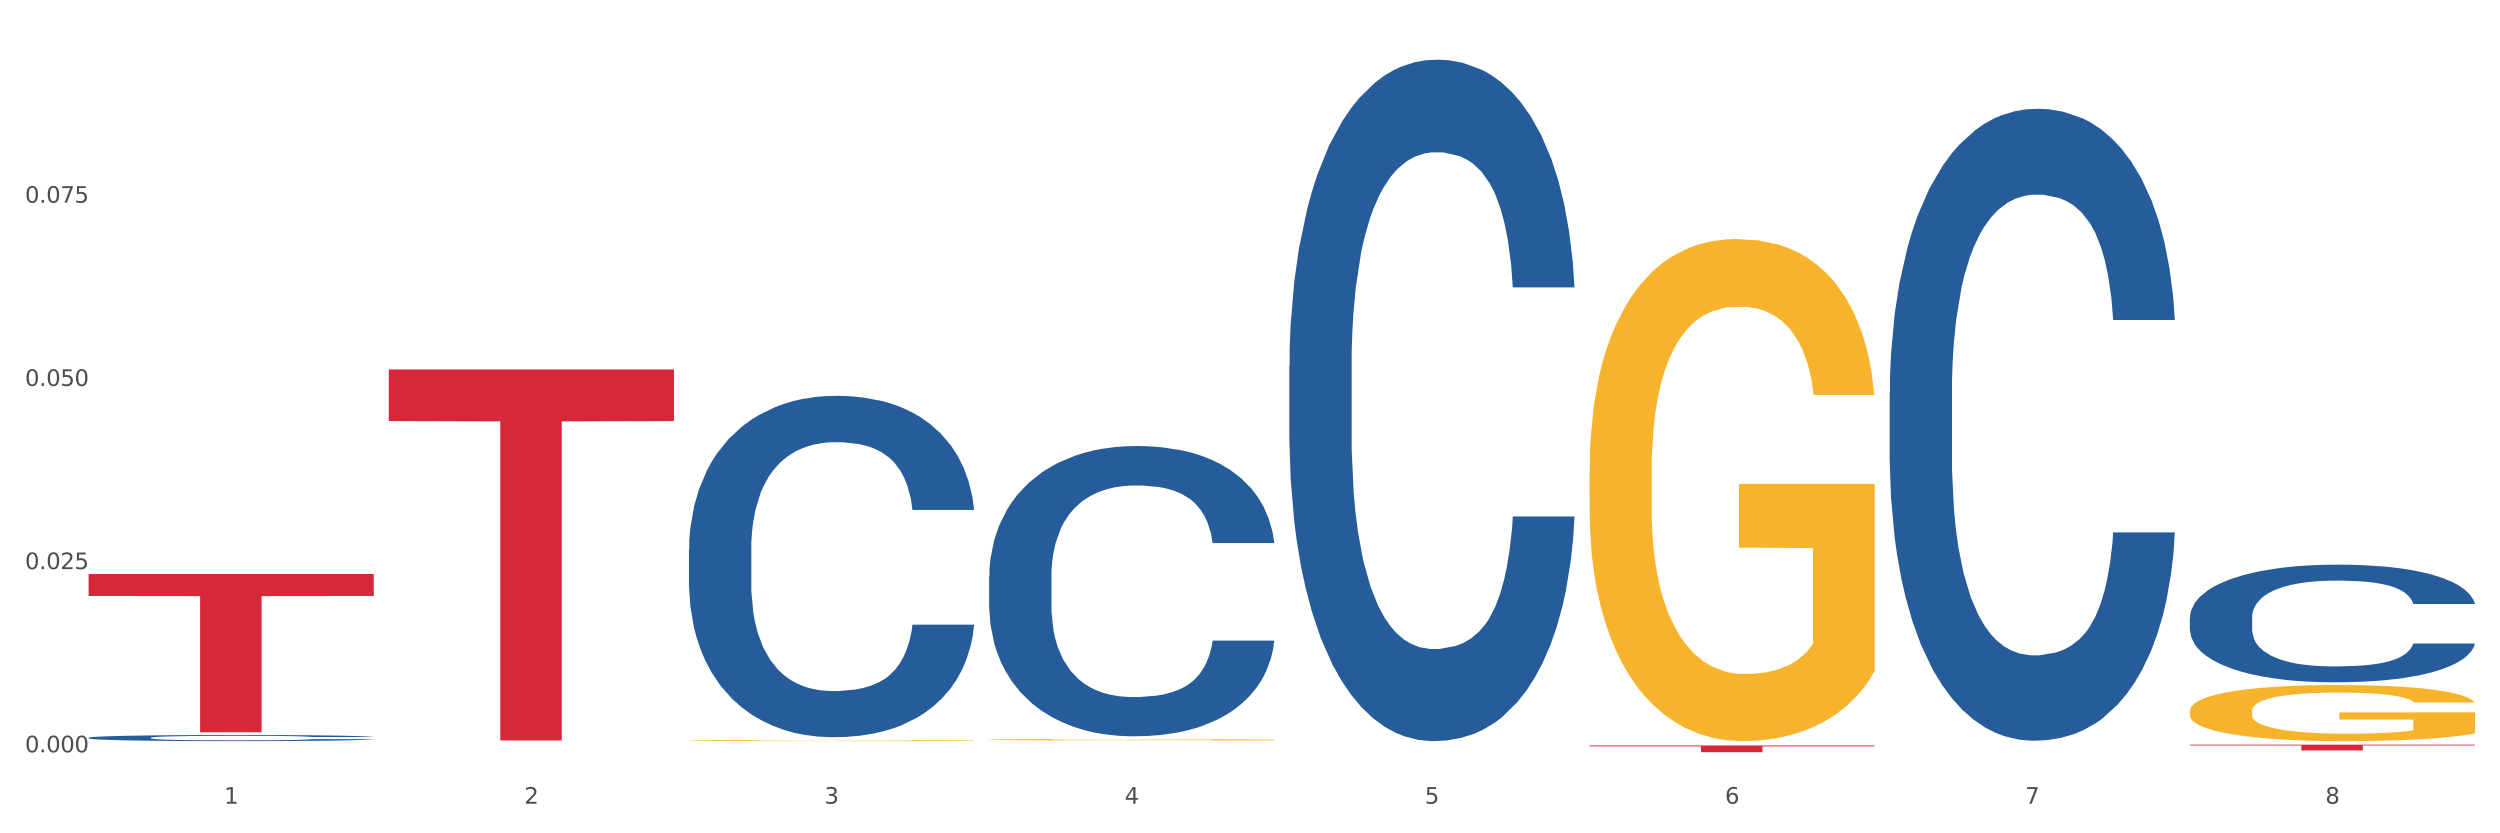
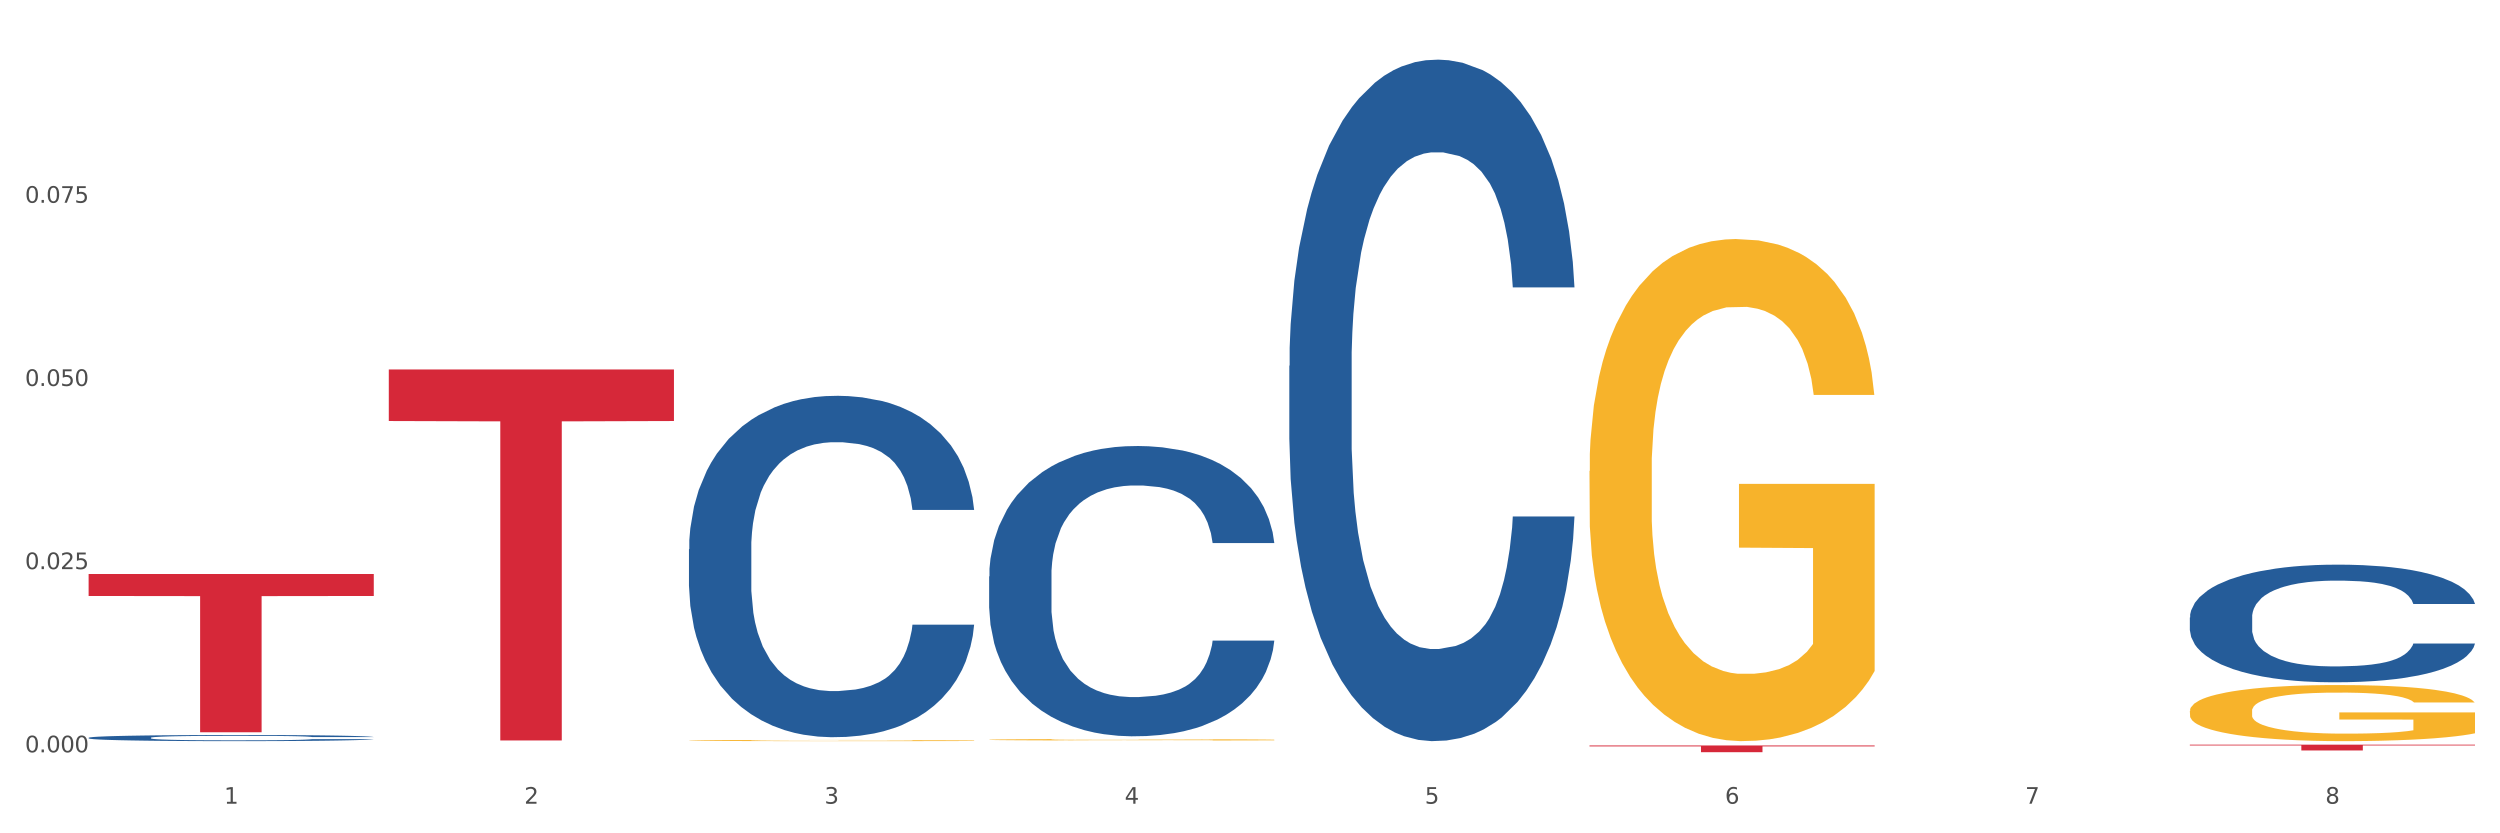
<svg xmlns="http://www.w3.org/2000/svg" xmlns:xlink="http://www.w3.org/1999/xlink" width="1080pt" height="360pt" viewBox="0 0 1080 360" version="1.1">
  <rect x="0" y="0" width="1080" height="360" fill="#333333" stroke="none" />
  <defs>
    <style type="text/css">*{stroke-linejoin: round; stroke-linecap: butt}</style>
  </defs>
  <g id="figure_1">
    <g id="patch_1">
      <path d="M 0 360  L 1080 360  L 1080 0  L 0 0  z " style="fill: #ffffff; stroke: #ffffff; stroke-linejoin: miter" />
    </g>
    <g id="axes_1">
      <g id="matplotlib.axis_1">
        <g id="xtick_1">
          <g id="text_1">
            <g style="fill: #4d4d4d" transform="translate(96.825 347.204) scale(0.096 -0.096)">
              <defs>
                <path id="DejaVuSans-31" d="M 794 531  L 1825 531  L 1825 4091  L 703 3866  L 703 4441  L 1819 4666  L 2450 4666  L 2450 531  L 3481 531  L 3481 0  L 794 0  L 794 531  z " transform="scale(0.016)" />
              </defs>
              <use xlink:href="#DejaVuSans-31" />
            </g>
          </g>
        </g>
        <g id="xtick_2">
          <g id="text_2">
            <g style="fill: #4d4d4d" transform="translate(226.5 347.204) scale(0.096 -0.096)">
              <defs>
                <path id="DejaVuSans-32" d="M 1228 531  L 3431 531  L 3431 0  L 469 0  L 469 531  Q 828 903 1448 1529  Q 2069 2156 2228 2338  Q 2531 2678 2651 2914  Q 2772 3150 2772 3378  Q 2772 3750 2511 3984  Q 2250 4219 1831 4219  Q 1534 4219 1204 4116  Q 875 4013 500 3803  L 500 4441  Q 881 4594 1212 4672  Q 1544 4750 1819 4750  Q 2544 4750 2975 4387  Q 3406 4025 3406 3419  Q 3406 3131 3298 2873  Q 3191 2616 2906 2266  Q 2828 2175 2409 1742  Q 1991 1309 1228 531  z " transform="scale(0.016)" />
              </defs>
              <use xlink:href="#DejaVuSans-32" />
            </g>
          </g>
        </g>
        <g id="xtick_3">
          <g id="text_3">
            <g style="fill: #4d4d4d" transform="translate(356.175 347.204) scale(0.096 -0.096)">
              <defs>
                <path id="DejaVuSans-33" d="M 2597 2516  Q 3050 2419 3304 2112  Q 3559 1806 3559 1356  Q 3559 666 3084 287  Q 2609 -91 1734 -91  Q 1441 -91 1130 -33  Q 819 25 488 141  L 488 750  Q 750 597 1062 519  Q 1375 441 1716 441  Q 2309 441 2620 675  Q 2931 909 2931 1356  Q 2931 1769 2642 2001  Q 2353 2234 1838 2234  L 1294 2234  L 1294 2753  L 1863 2753  Q 2328 2753 2575 2939  Q 2822 3125 2822 3475  Q 2822 3834 2567 4026  Q 2313 4219 1838 4219  Q 1578 4219 1281 4162  Q 984 4106 628 3988  L 628 4550  Q 988 4650 1302 4700  Q 1616 4750 1894 4750  Q 2613 4750 3031 4423  Q 3450 4097 3450 3541  Q 3450 3153 3228 2886  Q 3006 2619 2597 2516  z " transform="scale(0.016)" />
              </defs>
              <use xlink:href="#DejaVuSans-33" />
            </g>
          </g>
        </g>
        <g id="xtick_4">
          <g id="text_4">
            <g style="fill: #4d4d4d" transform="translate(485.85 347.204) scale(0.096 -0.096)">
              <defs>
                <path id="DejaVuSans-34" d="M 2419 4116  L 825 1625  L 2419 1625  L 2419 4116  z M 2253 4666  L 3047 4666  L 3047 1625  L 3713 1625  L 3713 1100  L 3047 1100  L 3047 0  L 2419 0  L 2419 1100  L 313 1100  L 313 1709  L 2253 4666  z " transform="scale(0.016)" />
              </defs>
              <use xlink:href="#DejaVuSans-34" />
            </g>
          </g>
        </g>
        <g id="xtick_5">
          <g id="text_5">
            <g style="fill: #4d4d4d" transform="translate(615.525 347.204) scale(0.096 -0.096)">
              <defs>
                <path id="DejaVuSans-35" d="M 691 4666  L 3169 4666  L 3169 4134  L 1269 4134  L 1269 2991  Q 1406 3038 1543 3061  Q 1681 3084 1819 3084  Q 2600 3084 3056 2656  Q 3513 2228 3513 1497  Q 3513 744 3044 326  Q 2575 -91 1722 -91  Q 1428 -91 1123 -41  Q 819 9 494 109  L 494 744  Q 775 591 1075 516  Q 1375 441 1709 441  Q 2250 441 2565 725  Q 2881 1009 2881 1497  Q 2881 1984 2565 2268  Q 2250 2553 1709 2553  Q 1456 2553 1204 2497  Q 953 2441 691 2322  L 691 4666  z " transform="scale(0.016)" />
              </defs>
              <use xlink:href="#DejaVuSans-35" />
            </g>
          </g>
        </g>
        <g id="xtick_6">
          <g id="text_6">
            <g style="fill: #4d4d4d" transform="translate(745.2 347.204) scale(0.096 -0.096)">
              <defs>
                <path id="DejaVuSans-36" d="M 2113 2584  Q 1688 2584 1439 2293  Q 1191 2003 1191 1497  Q 1191 994 1439 701  Q 1688 409 2113 409  Q 2538 409 2786 701  Q 3034 994 3034 1497  Q 3034 2003 2786 2293  Q 2538 2584 2113 2584  z M 3366 4563  L 3366 3988  Q 3128 4100 2886 4159  Q 2644 4219 2406 4219  Q 1781 4219 1451 3797  Q 1122 3375 1075 2522  Q 1259 2794 1537 2939  Q 1816 3084 2150 3084  Q 2853 3084 3261 2657  Q 3669 2231 3669 1497  Q 3669 778 3244 343  Q 2819 -91 2113 -91  Q 1303 -91 875 529  Q 447 1150 447 2328  Q 447 3434 972 4092  Q 1497 4750 2381 4750  Q 2619 4750 2861 4703  Q 3103 4656 3366 4563  z " transform="scale(0.016)" />
              </defs>
              <use xlink:href="#DejaVuSans-36" />
            </g>
          </g>
        </g>
        <g id="xtick_7">
          <g id="text_7">
            <g style="fill: #4d4d4d" transform="translate(874.875 347.204) scale(0.096 -0.096)">
              <defs>
                <path id="DejaVuSans-37" d="M 525 4666  L 3525 4666  L 3525 4397  L 1831 0  L 1172 0  L 2766 4134  L 525 4134  L 525 4666  z " transform="scale(0.016)" />
              </defs>
              <use xlink:href="#DejaVuSans-37" />
            </g>
          </g>
        </g>
        <g id="xtick_8">
          <g id="text_8">
            <g style="fill: #4d4d4d" transform="translate(1004.55 347.204) scale(0.096 -0.096)">
              <defs>
                <path id="DejaVuSans-38" d="M 2034 2216  Q 1584 2216 1326 1975  Q 1069 1734 1069 1313  Q 1069 891 1326 650  Q 1584 409 2034 409  Q 2484 409 2743 651  Q 3003 894 3003 1313  Q 3003 1734 2745 1975  Q 2488 2216 2034 2216  z M 1403 2484  Q 997 2584 770 2862  Q 544 3141 544 3541  Q 544 4100 942 4425  Q 1341 4750 2034 4750  Q 2731 4750 3128 4425  Q 3525 4100 3525 3541  Q 3525 3141 3298 2862  Q 3072 2584 2669 2484  Q 3125 2378 3379 2068  Q 3634 1759 3634 1313  Q 3634 634 3220 271  Q 2806 -91 2034 -91  Q 1263 -91 848 271  Q 434 634 434 1313  Q 434 1759 690 2068  Q 947 2378 1403 2484  z M 1172 3481  Q 1172 3119 1398 2916  Q 1625 2713 2034 2713  Q 2441 2713 2670 2916  Q 2900 3119 2900 3481  Q 2900 3844 2670 4047  Q 2441 4250 2034 4250  Q 1625 4250 1398 4047  Q 1172 3844 1172 3481  z " transform="scale(0.016)" />
              </defs>
              <use xlink:href="#DejaVuSans-38" />
            </g>
          </g>
        </g>
        <g id="xtick_9" />
        <g id="xtick_10" />
        <g id="xtick_11" />
        <g id="xtick_12" />
        <g id="xtick_13" />
        <g id="xtick_14" />
        <g id="xtick_15" />
      </g>
      <g id="matplotlib.axis_2">
        <g id="ytick_1">
          <g id="text_9">
            <g style="fill: #4d4d4d" transform="translate(10.8 325.005) scale(0.096 -0.096)">
              <defs>
                <path id="DejaVuSans-30" d="M 2034 4250  Q 1547 4250 1301 3770  Q 1056 3291 1056 2328  Q 1056 1369 1301 889  Q 1547 409 2034 409  Q 2525 409 2770 889  Q 3016 1369 3016 2328  Q 3016 3291 2770 3770  Q 2525 4250 2034 4250  z M 2034 4750  Q 2819 4750 3233 4129  Q 3647 3509 3647 2328  Q 3647 1150 3233 529  Q 2819 -91 2034 -91  Q 1250 -91 836 529  Q 422 1150 422 2328  Q 422 3509 836 4129  Q 1250 4750 2034 4750  z " transform="scale(0.016)" />
                <path id="DejaVuSans-2e" d="M 684 794  L 1344 794  L 1344 0  L 684 0  L 684 794  z " transform="scale(0.016)" />
              </defs>
              <use xlink:href="#DejaVuSans-30" />
              <use xlink:href="#DejaVuSans-2e" transform="translate(63.623 0)" />
              <use xlink:href="#DejaVuSans-30" transform="translate(95.41 0)" />
              <use xlink:href="#DejaVuSans-30" transform="translate(159.033 0)" />
              <use xlink:href="#DejaVuSans-30" transform="translate(222.656 0)" />
            </g>
          </g>
        </g>
        <g id="ytick_2">
          <g id="text_10">
            <g style="fill: #4d4d4d" transform="translate(10.8 245.868) scale(0.096 -0.096)">
              <use xlink:href="#DejaVuSans-30" />
              <use xlink:href="#DejaVuSans-2e" transform="translate(63.623 0)" />
              <use xlink:href="#DejaVuSans-30" transform="translate(95.41 0)" />
              <use xlink:href="#DejaVuSans-32" transform="translate(159.033 0)" />
              <use xlink:href="#DejaVuSans-35" transform="translate(222.656 0)" />
            </g>
          </g>
        </g>
        <g id="ytick_3">
          <g id="text_11">
            <g style="fill: #4d4d4d" transform="translate(10.8 166.732) scale(0.096 -0.096)">
              <use xlink:href="#DejaVuSans-30" />
              <use xlink:href="#DejaVuSans-2e" transform="translate(63.623 0)" />
              <use xlink:href="#DejaVuSans-30" transform="translate(95.41 0)" />
              <use xlink:href="#DejaVuSans-35" transform="translate(159.033 0)" />
              <use xlink:href="#DejaVuSans-30" transform="translate(222.656 0)" />
            </g>
          </g>
        </g>
        <g id="ytick_4">
          <g id="text_12">
            <g style="fill: #4d4d4d" transform="translate(10.8 87.595) scale(0.096 -0.096)">
              <use xlink:href="#DejaVuSans-30" />
              <use xlink:href="#DejaVuSans-2e" transform="translate(63.623 0)" />
              <use xlink:href="#DejaVuSans-30" transform="translate(95.41 0)" />
              <use xlink:href="#DejaVuSans-37" transform="translate(159.033 0)" />
              <use xlink:href="#DejaVuSans-35" transform="translate(222.656 0)" />
            </g>
          </g>
        </g>
        <g id="ytick_5" />
        <g id="ytick_6" />
        <g id="ytick_7" />
        <g id="ytick_8" />
      </g>
      <g id="PolyCollection_1">
        <path d="M 38.283 318.709  L 38.429 318.707  L 38.429 318.639  L 38.865 318.546  L 40.467 318.376  L 42.506 318.247  L 46.001 318.097  L 47.894 318.033  L 50.369 317.963  L 55.466 317.849  L 61.29 317.751  L 65.368 317.698  L 68.426 317.664  L 75.27 317.603  L 79.201 317.576  L 83.278 317.555  L 86.773 317.54  L 92.598 317.523  L 97.258 317.516  L 102.645 317.513  L 107.159 317.516  L 113.13 317.525  L 121.867 317.555  L 125.216 317.572  L 129.73 317.601  L 134.39 317.64  L 138.176 317.679  L 142.544 317.734  L 147.058 317.807  L 151.427 317.9  L 154.485 317.985  L 156.96 318.075  L 159.144 318.184  L 160.746 318.303  L 161.474 318.403  L 134.827 318.403  L 134.098 318.313  L 132.642 318.216  L 131.186 318.15  L 129.584 318.097  L 127.109 318.036  L 124.925 317.997  L 121.284 317.951  L 117.935 317.922  L 115.168 317.905  L 111.819 317.89  L 104.684 317.875  L 99.587 317.875  L 96.384 317.88  L 92.452 317.892  L 89.103 317.91  L 85.171 317.939  L 82.113 317.97  L 79.056 318.012  L 77.308 318.041  L 74.687 318.094  L 72.94 318.138  L 70.61 318.213  L 69.299 318.267  L 66.969 318.405  L 65.95 318.508  L 65.513 318.578  L 65.222 318.656  L 65.222 319.035  L 66.096 319.205  L 66.824 319.278  L 67.989 319.361  L 70.173 319.468  L 73.377 319.572  L 76.726 319.648  L 79.492 319.694  L 82.113 319.728  L 84.735 319.755  L 87.938 319.779  L 90.559 319.794  L 94.491 319.808  L 99.151 319.815  L 102.791 319.815  L 110.217 319.803  L 113.567 319.791  L 116.77 319.774  L 120.265 319.747  L 123.032 319.718  L 124.633 319.696  L 127.255 319.65  L 129.293 319.602  L 131.041 319.546  L 132.205 319.497  L 133.516 319.424  L 134.535 319.341  L 134.827 319.298  L 161.474 319.298  L 160.892 319.385  L 159.873 319.47  L 157.834 319.585  L 156.232 319.65  L 153.757 319.73  L 151.136 319.798  L 147.495 319.874  L 144.146 319.93  L 140.651 319.978  L 136.865 320.022  L 130.021 320.083  L 127.546 320.1  L 122.304 320.129  L 118.226 320.146  L 112.256 320.163  L 106.14 320.173  L 99.733 320.175  L 94.054 320.17  L 87.793 320.156  L 83.861 320.141  L 79.492 320.119  L 74.396 320.085  L 69.59 320.044  L 65.076 319.995  L 60.854 319.939  L 56.922 319.876  L 51.825 319.772  L 48.039 319.67  L 45.273 319.575  L 43.38 319.495  L 41.487 319.392  L 40.467 319.322  L 38.865 319.152  L 38.283 318.994  L 38.283 318.709  z " clip-path="url(#p91f580b208)" style="fill: #255c99" />
        <path d="M 946.009 307.137  L 946.154 307.115  L 946.154 306.318  L 946.445 305.632  L 947.899 303.972  L 950.081 302.6  L 951.681 301.869  L 953.281 301.271  L 955.172 300.674  L 957.499 300.054  L 961.717 299.146  L 964.335 298.682  L 967.534 298.195  L 973.352 297.486  L 977.57 297.088  L 981.933 296.756  L 989.06 296.357  L 993.714 296.18  L 998.66 296.047  L 1004.623 295.959  L 1009.131 295.937  L 1019.022 296.003  L 1027.457 296.202  L 1031.53 296.357  L 1036.766 296.623  L 1039.529 296.8  L 1044.038 297.154  L 1048.692 297.619  L 1051.892 298.017  L 1056.692 298.77  L 1060.328 299.523  L 1063.673 300.452  L 1065.418 301.094  L 1066.727 301.692  L 1067.891 302.378  L 1069.055 303.463  L 1042.875 303.463  L 1041.856 302.688  L 1040.257 301.958  L 1037.929 301.249  L 1035.893 300.807  L 1032.403 300.253  L 1029.203 299.899  L 1025.858 299.633  L 1021.785 299.412  L 1018.585 299.301  L 1014.077 299.213  L 1005.204 299.235  L 999.241 299.412  L 995.169 299.633  L 992.551 299.833  L 990.224 300.054  L 987.606 300.364  L 984.551 300.829  L 982.37 301.249  L 980.188 301.781  L 978.443 302.312  L 976.843 302.932  L 975.534 303.596  L 974.516 304.282  L 973.643 305.123  L 972.916 306.518  L 972.916 309.55  L 973.207 310.236  L 973.934 311.144  L 974.807 311.83  L 976.261 312.649  L 977.57 313.203  L 980.043 313.999  L 982.806 314.663  L 984.988 315.084  L 987.169 315.438  L 990.951 315.925  L 995.169 316.324  L 998.805 316.567  L 1003.75 316.789  L 1007.095 316.877  L 1010.004 316.921  L 1017.131 316.921  L 1022.221 316.855  L 1027.894 316.7  L 1032.257 316.501  L 1035.893 316.257  L 1039.966 315.859  L 1042.584 315.483  L 1042.584 310.856  L 1010.586 310.834  L 1010.586 307.757  L 1069.2 307.757  L 1069.2 316.789  L 1066.727 317.253  L 1063.964 317.674  L 1061.055 318.05  L 1056.692 318.515  L 1051.456 318.958  L 1046.802 319.268  L 1041.856 319.533  L 1036.039 319.777  L 1028.476 319.998  L 1023.821 320.087  L 1018.004 320.153  L 1011.168 320.175  L 1005.204 320.131  L 999.387 320.02  L 993.278 319.821  L 987.315 319.533  L 982.806 319.246  L 978.297 318.891  L 973.498 318.427  L 969.716 317.984  L 966.807 317.585  L 963.607 317.076  L 960.117 316.412  L 957.499 315.815  L 955.172 315.195  L 952.699 314.398  L 950.954 313.712  L 949.208 312.848  L 948.19 312.206  L 947.027 311.21  L 946.154 309.816  L 946.009 307.137  z " clip-path="url(#p91f580b208)" style="fill: #f7b32b" />
        <path d="M 38.283 247.96  L 161.474 247.96  L 161.474 257.461  L 113.015 257.525  L 113.015 316.331  L 86.45 316.331  L 86.45 257.525  L 38.283 257.461  L 38.283 248.024  L 38.283 247.96  z " clip-path="url(#p91f580b208)" style="fill: #d62839" />
        <path d="M 167.958 159.608  L 291.149 159.608  L 291.149 181.88  L 242.69 182.031  L 242.69 319.874  L 216.125 319.874  L 216.125 182.031  L 167.958 181.88  L 167.958 159.759  L 167.958 159.608  z " clip-path="url(#p91f580b208)" style="fill: #d62839" />
        <path d="M 686.658 203.493  L 686.804 203.295  L 686.804 196.164  L 687.095 190.022  L 688.549 175.165  L 690.731 162.883  L 692.331 156.345  L 693.931 150.996  L 695.821 145.648  L 698.149 140.101  L 702.366 131.979  L 704.984 127.819  L 708.184 123.46  L 714.002 117.121  L 718.22 113.555  L 722.583 110.584  L 729.71 107.018  L 734.364 105.433  L 739.309 104.244  L 745.273 103.452  L 749.781 103.254  L 759.672 103.848  L 768.107 105.631  L 772.18 107.018  L 777.416 109.395  L 780.179 110.98  L 784.688 114.15  L 789.342 118.31  L 792.542 121.876  L 797.342 128.611  L 800.978 135.346  L 804.323 143.667  L 806.068 149.412  L 807.377 154.76  L 808.541 160.902  L 809.704 170.609  L 783.524 170.609  L 782.506 163.675  L 780.906 157.138  L 778.579 150.798  L 776.543 146.836  L 773.052 141.884  L 769.853 138.714  L 766.507 136.337  L 762.435 134.356  L 759.235 133.365  L 754.726 132.573  L 745.854 132.771  L 739.891 134.356  L 735.819 136.337  L 733.201 138.12  L 730.874 140.101  L 728.256 142.874  L 725.201 147.034  L 723.02 150.798  L 720.838 155.553  L 719.093 160.307  L 717.493 165.854  L 716.184 171.797  L 715.166 177.938  L 714.293 185.466  L 713.566 197.947  L 713.566 225.086  L 713.857 231.228  L 714.584 239.35  L 715.456 245.491  L 716.911 252.821  L 718.22 257.773  L 720.692 264.905  L 723.456 270.848  L 725.638 274.612  L 727.819 277.782  L 731.601 282.14  L 735.819 285.706  L 739.455 287.885  L 744.4 289.866  L 747.745 290.658  L 750.654 291.054  L 757.781 291.054  L 762.871 290.46  L 768.544 289.073  L 772.907 287.29  L 776.543 285.111  L 780.616 281.545  L 783.234 278.178  L 783.234 236.774  L 751.236 236.576  L 751.236 209.04  L 809.85 209.04  L 809.85 289.866  L 807.377 294.026  L 804.614 297.79  L 801.705 301.158  L 797.342 305.318  L 792.106 309.28  L 787.451 312.053  L 782.506 314.43  L 776.689 316.609  L 769.125 318.59  L 764.471 319.383  L 758.653 319.977  L 751.818 320.175  L 745.854 319.779  L 740.037 318.789  L 733.928 317.006  L 727.965 314.43  L 723.456 311.855  L 718.947 308.685  L 714.147 304.525  L 710.366 300.563  L 707.457 296.997  L 704.257 292.441  L 700.767 286.498  L 698.149 281.149  L 695.821 275.602  L 693.349 268.471  L 691.604 262.33  L 689.858 254.604  L 688.84 248.859  L 687.677 239.944  L 686.804 227.464  L 686.658 203.493  z " clip-path="url(#p91f580b208)" style="fill: #f7b32b" />
        <path d="M 297.633 319.899  L 297.779 319.899  L 297.779 319.882  L 298.07 319.868  L 299.524 319.832  L 301.706 319.803  L 303.306 319.788  L 304.905 319.775  L 306.796 319.763  L 309.123 319.749  L 313.341 319.73  L 315.959 319.72  L 319.159 319.71  L 324.977 319.695  L 329.195 319.687  L 333.558 319.68  L 340.685 319.671  L 345.339 319.668  L 350.284 319.665  L 356.247 319.663  L 360.756 319.662  L 370.646 319.664  L 379.082 319.668  L 383.154 319.671  L 388.39 319.677  L 391.154 319.681  L 395.663 319.688  L 400.317 319.698  L 403.517 319.706  L 408.316 319.722  L 411.952 319.738  L 415.298 319.758  L 417.043 319.772  L 418.352 319.784  L 419.516 319.799  L 420.679 319.822  L 394.499 319.822  L 393.481 319.805  L 391.881 319.79  L 389.554 319.775  L 387.518 319.765  L 384.027 319.754  L 380.827 319.746  L 377.482 319.741  L 373.41 319.736  L 370.21 319.734  L 365.701 319.732  L 356.829 319.732  L 350.866 319.736  L 346.793 319.741  L 344.175 319.745  L 341.848 319.749  L 339.23 319.756  L 336.176 319.766  L 333.994 319.775  L 331.813 319.786  L 330.067 319.797  L 328.467 319.81  L 327.158 319.824  L 326.14 319.839  L 325.268 319.857  L 324.54 319.886  L 324.54 319.95  L 324.831 319.965  L 325.558 319.984  L 326.431 319.999  L 327.886 320.016  L 329.195 320.028  L 331.667 320.045  L 334.431 320.059  L 336.612 320.068  L 338.794 320.075  L 342.575 320.085  L 346.793 320.094  L 350.429 320.099  L 355.375 320.104  L 358.72 320.105  L 361.629 320.106  L 368.755 320.106  L 373.846 320.105  L 379.518 320.102  L 383.882 320.098  L 387.518 320.092  L 391.59 320.084  L 394.208 320.076  L 394.208 319.978  L 362.21 319.978  L 362.21 319.913  L 420.825 319.913  L 420.825 320.104  L 418.352 320.113  L 415.589 320.122  L 412.68 320.13  L 408.316 320.14  L 403.08 320.15  L 398.426 320.156  L 393.481 320.162  L 387.663 320.167  L 380.1 320.172  L 375.446 320.173  L 369.628 320.175  L 362.792 320.175  L 356.829 320.174  L 351.011 320.172  L 344.903 320.168  L 338.939 320.162  L 334.431 320.156  L 329.922 320.148  L 325.122 320.138  L 321.341 320.129  L 318.432 320.12  L 315.232 320.11  L 311.741 320.096  L 309.123 320.083  L 306.796 320.07  L 304.324 320.053  L 302.578 320.038  L 300.833 320.02  L 299.815 320.007  L 298.651 319.986  L 297.779 319.956  L 297.633 319.899  z " clip-path="url(#p91f580b208)" style="fill: #f7b32b" />
        <path d="M 946.009 321.704  L 1069.2 321.704  L 1069.2 322.05  L 1020.741 322.053  L 1020.741 324.196  L 994.176 324.196  L 994.176 322.053  L 946.009 322.05  L 946.009 321.706  L 946.009 321.704  z " clip-path="url(#p91f580b208)" style="fill: #d62839" />
-         <path d="M 686.658 322.04  L 809.85 322.04  L 809.85 322.444  L 761.391 322.447  L 761.391 324.95  L 734.826 324.95  L 734.826 322.447  L 686.658 322.444  L 686.658 322.043  L 686.658 322.04  z " clip-path="url(#p91f580b208)" style="fill: #d62839" />
+         <path d="M 686.658 322.04  L 809.85 322.04  L 809.85 322.444  L 761.391 322.447  L 761.391 324.95  L 734.826 324.95  L 734.826 322.447  L 686.658 322.444  L 686.658 322.043  z " clip-path="url(#p91f580b208)" style="fill: #d62839" />
        <path d="M 946.009 266.763  L 946.154 266.716  L 946.154 265.416  L 946.591 263.653  L 948.193 260.403  L 950.232 257.943  L 953.726 255.065  L 955.619 253.858  L 958.095 252.512  L 963.191 250.33  L 969.016 248.473  L 973.093 247.452  L 976.151 246.802  L 982.995 245.641  L 986.927 245.131  L 991.004 244.713  L 994.499 244.434  L 1000.324 244.109  L 1004.983 243.97  L 1010.371 243.924  L 1014.885 243.97  L 1020.855 244.156  L 1029.592 244.713  L 1032.942 245.038  L 1037.456 245.595  L 1042.115 246.338  L 1045.901 247.08  L 1050.27 248.148  L 1054.784 249.541  L 1059.152 251.305  L 1062.21 252.929  L 1064.686 254.647  L 1066.87 256.736  L 1068.472 259.01  L 1069.2 260.914  L 1042.552 260.914  L 1041.824 259.196  L 1040.368 257.339  L 1038.912 256.086  L 1037.31 255.065  L 1034.835 253.904  L 1032.65 253.161  L 1029.01 252.279  L 1025.661 251.722  L 1022.894 251.397  L 1019.545 251.119  L 1012.41 250.84  L 1007.313 250.84  L 1004.11 250.933  L 1000.178 251.165  L 996.829 251.49  L 992.897 252.047  L 989.839 252.651  L 986.781 253.44  L 985.034 253.997  L 982.413 255.018  L 980.665 255.854  L 978.335 257.293  L 977.025 258.314  L 974.695 260.96  L 973.676 262.91  L 973.239 264.256  L 972.948 265.741  L 972.948 272.983  L 973.821 276.232  L 974.549 277.625  L 975.714 279.203  L 977.899 281.246  L 981.102 283.242  L 984.451 284.681  L 987.218 285.563  L 989.839 286.213  L 992.46 286.724  L 995.664 287.188  L 998.285 287.466  L 1002.217 287.745  L 1006.876 287.884  L 1010.517 287.884  L 1017.943 287.652  L 1021.292 287.42  L 1024.496 287.095  L 1027.991 286.584  L 1030.757 286.027  L 1032.359 285.609  L 1034.98 284.727  L 1037.019 283.799  L 1038.766 282.731  L 1039.931 281.803  L 1041.242 280.41  L 1042.261 278.832  L 1042.552 277.996  L 1069.2 277.996  L 1068.618 279.668  L 1067.598 281.292  L 1065.56 283.474  L 1063.958 284.727  L 1061.482 286.259  L 1058.861 287.559  L 1055.221 288.998  L 1051.872 290.066  L 1048.377 290.994  L 1044.591 291.83  L 1037.747 292.99  L 1035.271 293.315  L 1030.029 293.872  L 1025.952 294.197  L 1019.982 294.522  L 1013.866 294.708  L 1007.459 294.754  L 1001.78 294.661  L 995.518 294.383  L 991.587 294.104  L 987.218 293.687  L 982.121 293.037  L 977.316 292.248  L 972.802 291.319  L 968.579 290.252  L 964.648 289.045  L 959.551 287.048  L 955.765 285.099  L 952.998 283.288  L 951.105 281.757  L 949.212 279.807  L 948.193 278.461  L 946.591 275.211  L 946.009 272.194  L 946.009 266.763  z " clip-path="url(#p91f580b208)" style="fill: #255c99" />
-         <path d="M 816.334 169.657  L 816.479 169.407  L 816.479 162.426  L 816.916 152.951  L 818.518 135.497  L 820.556 122.282  L 824.051 106.822  L 825.944 100.339  L 828.42 93.108  L 833.516 81.389  L 839.341 71.416  L 843.418 65.93  L 846.476 62.439  L 853.32 56.206  L 857.252 53.463  L 861.329 51.219  L 864.824 49.723  L 870.648 47.977  L 875.308 47.229  L 880.696 46.98  L 885.21 47.229  L 891.18 48.227  L 899.917 51.219  L 903.266 52.964  L 907.781 55.956  L 912.44 59.946  L 916.226 63.935  L 920.595 69.67  L 925.109 77.151  L 929.477 86.626  L 932.535 95.353  L 935.011 104.578  L 937.195 115.799  L 938.797 128.016  L 939.525 138.24  L 912.877 138.24  L 912.149 129.014  L 910.693 119.04  L 909.237 112.308  L 907.635 106.822  L 905.159 100.589  L 902.975 96.599  L 899.335 91.862  L 895.986 88.87  L 893.219 87.124  L 889.87 85.628  L 882.735 84.132  L 877.638 84.132  L 874.434 84.631  L 870.503 85.878  L 867.154 87.623  L 863.222 90.615  L 860.164 93.857  L 857.106 98.095  L 855.359 101.087  L 852.738 106.573  L 850.99 111.061  L 848.66 118.791  L 847.35 124.276  L 845.02 138.489  L 844.001 148.961  L 843.564 156.192  L 843.273 164.171  L 843.273 203.069  L 844.146 220.523  L 844.874 228.003  L 846.039 236.481  L 848.224 247.452  L 851.427 258.173  L 854.776 265.903  L 857.543 270.64  L 860.164 274.131  L 862.785 276.874  L 865.989 279.367  L 868.61 280.863  L 872.541 282.36  L 877.201 283.108  L 880.842 283.108  L 888.268 281.861  L 891.617 280.614  L 894.821 278.869  L 898.316 276.126  L 901.082 273.134  L 902.684 270.89  L 905.305 266.152  L 907.344 261.165  L 909.091 255.431  L 910.256 250.444  L 911.567 242.963  L 912.586 234.486  L 912.877 229.998  L 939.525 229.998  L 938.942 238.974  L 937.923 247.701  L 935.885 259.42  L 934.283 266.152  L 931.807 274.381  L 929.186 281.362  L 925.546 289.092  L 922.197 294.827  L 918.702 299.814  L 914.916 304.302  L 908.072 310.535  L 905.596 312.281  L 900.354 315.273  L 896.277 317.018  L 890.307 318.764  L 884.191 319.761  L 877.784 320.01  L 872.105 319.512  L 865.843 318.016  L 861.911 316.519  L 857.543 314.275  L 852.446 310.785  L 847.641 306.546  L 843.127 301.559  L 838.904 295.824  L 834.972 289.341  L 829.876 278.619  L 826.09 268.147  L 823.323 258.423  L 821.43 250.194  L 819.537 239.722  L 818.518 232.491  L 816.916 215.037  L 816.334 198.83  L 816.334 169.657  z " clip-path="url(#p91f580b208)" style="fill: #255c99" />
        <path d="M 556.983 158.045  L 557.129 157.776  L 557.129 150.248  L 557.566 140.03  L 559.168 121.209  L 561.206 106.959  L 564.701 90.289  L 566.594 83.298  L 569.07 75.501  L 574.166 62.864  L 579.991 52.109  L 584.068 46.194  L 587.126 42.43  L 593.97 35.708  L 597.902 32.75  L 601.979 30.33  L 605.474 28.717  L 611.298 26.835  L 615.958 26.028  L 621.346 25.759  L 625.86 26.028  L 631.83 27.104  L 640.567 30.33  L 643.916 32.212  L 648.43 35.439  L 653.09 39.741  L 656.876 44.043  L 661.245 50.227  L 665.759 58.293  L 670.127 68.51  L 673.185 77.921  L 675.661 87.869  L 677.845 99.968  L 679.447 113.143  L 680.175 124.167  L 653.527 124.167  L 652.799 114.219  L 651.343 103.464  L 649.887 96.204  L 648.285 90.289  L 645.809 83.567  L 643.625 79.265  L 639.985 74.157  L 636.635 70.93  L 633.869 69.048  L 630.52 67.435  L 623.384 65.822  L 618.288 65.822  L 615.084 66.359  L 611.153 67.704  L 607.803 69.586  L 603.872 72.812  L 600.814 76.308  L 597.756 80.878  L 596.009 84.105  L 593.387 90.02  L 591.64 94.86  L 589.31 103.195  L 588 109.11  L 585.67 124.436  L 584.65 135.728  L 584.214 143.526  L 583.922 152.13  L 583.922 194.074  L 584.796 212.895  L 585.524 220.961  L 586.689 230.103  L 588.873 241.933  L 592.077 253.495  L 595.426 261.83  L 598.193 266.938  L 600.814 270.703  L 603.435 273.66  L 606.639 276.349  L 609.26 277.962  L 613.191 279.575  L 617.851 280.382  L 621.491 280.382  L 628.918 279.038  L 632.267 277.693  L 635.471 275.811  L 638.965 272.854  L 641.732 269.627  L 643.334 267.207  L 645.955 262.099  L 647.994 256.721  L 649.741 250.537  L 650.906 245.16  L 652.216 237.094  L 653.236 227.952  L 653.527 223.112  L 680.175 223.112  L 679.592 232.792  L 678.573 242.202  L 676.534 254.839  L 674.933 262.099  L 672.457 270.972  L 669.836 278.5  L 666.196 286.835  L 662.846 293.019  L 659.352 298.397  L 655.566 303.236  L 648.722 309.958  L 646.246 311.84  L 641.004 315.067  L 636.927 316.949  L 630.956 318.831  L 624.841 319.906  L 618.433 320.175  L 612.754 319.638  L 606.493 318.024  L 602.561 316.411  L 598.193 313.991  L 593.096 310.227  L 588.291 305.656  L 583.777 300.279  L 579.554 294.095  L 575.622 287.104  L 570.526 275.542  L 566.74 264.25  L 563.973 253.764  L 562.08 244.891  L 560.187 233.598  L 559.168 225.801  L 557.566 206.98  L 556.983 189.503  L 556.983 158.045  z " clip-path="url(#p91f580b208)" style="fill: #255c99" />
        <path d="M 427.308 249.025  L 427.454 248.911  L 427.454 245.704  L 427.891 241.351  L 429.493 233.334  L 431.531 227.264  L 435.026 220.163  L 436.919 217.185  L 439.394 213.863  L 444.491 208.48  L 450.316 203.899  L 454.393 201.379  L 457.451 199.776  L 464.295 196.912  L 468.226 195.652  L 472.304 194.622  L 475.798 193.934  L 481.623 193.133  L 486.283 192.789  L 491.671 192.674  L 496.185 192.789  L 502.155 193.247  L 510.892 194.622  L 514.241 195.423  L 518.755 196.798  L 523.415 198.63  L 527.201 200.463  L 531.57 203.097  L 536.084 206.533  L 540.452 210.885  L 543.51 214.894  L 545.986 219.132  L 548.17 224.286  L 549.772 229.898  L 550.5 234.594  L 523.852 234.594  L 523.124 230.356  L 521.668 225.775  L 520.211 222.682  L 518.61 220.163  L 516.134 217.299  L 513.95 215.467  L 510.31 213.291  L 506.96 211.916  L 504.194 211.114  L 500.844 210.427  L 493.709 209.74  L 488.613 209.74  L 485.409 209.969  L 481.478 210.542  L 478.128 211.344  L 474.197 212.718  L 471.139 214.207  L 468.081 216.154  L 466.333 217.528  L 463.712 220.048  L 461.965 222.11  L 459.635 225.66  L 458.325 228.18  L 455.995 234.708  L 454.975 239.519  L 454.539 242.84  L 454.247 246.506  L 454.247 264.373  L 455.121 272.39  L 455.849 275.826  L 457.014 279.72  L 459.198 284.76  L 462.402 289.685  L 465.751 293.235  L 468.518 295.412  L 471.139 297.015  L 473.76 298.275  L 476.963 299.42  L 479.585 300.108  L 483.516 300.795  L 488.176 301.138  L 491.816 301.138  L 499.243 300.566  L 502.592 299.993  L 505.795 299.191  L 509.29 297.931  L 512.057 296.557  L 513.659 295.526  L 516.28 293.35  L 518.318 291.059  L 520.066 288.425  L 521.231 286.134  L 522.541 282.698  L 523.561 278.804  L 523.852 276.743  L 550.5 276.743  L 549.917 280.866  L 548.898 284.874  L 546.859 290.258  L 545.257 293.35  L 542.782 297.13  L 540.161 300.337  L 536.52 303.887  L 533.171 306.521  L 529.677 308.812  L 525.89 310.874  L 519.047 313.737  L 516.571 314.539  L 511.329 315.913  L 507.252 316.715  L 501.281 317.517  L 495.165 317.975  L 488.758 318.089  L 483.079 317.86  L 476.818 317.173  L 472.886 316.486  L 468.518 315.455  L 463.421 313.852  L 458.616 311.905  L 454.102 309.614  L 449.879 306.98  L 445.947 304.002  L 440.851 299.077  L 437.065 294.266  L 434.298 289.799  L 432.405 286.02  L 430.512 281.209  L 429.493 277.888  L 427.891 269.87  L 427.308 262.426  L 427.308 249.025  z " clip-path="url(#p91f580b208)" style="fill: #255c99" />
        <path d="M 297.633 237.257  L 297.779 237.123  L 297.779 233.351  L 298.216 228.233  L 299.817 218.804  L 301.856 211.665  L 305.351 203.313  L 307.244 199.811  L 309.719 195.905  L 314.816 189.574  L 320.641 184.186  L 324.718 181.223  L 327.776 179.337  L 334.62 175.97  L 338.551 174.488  L 342.629 173.276  L 346.123 172.468  L 351.948 171.525  L 356.608 171.121  L 361.996 170.986  L 366.51 171.121  L 372.48 171.66  L 381.217 173.276  L 384.566 174.219  L 389.08 175.835  L 393.74 177.99  L 397.526 180.145  L 401.894 183.244  L 406.409 187.284  L 410.777 192.403  L 413.835 197.117  L 416.31 202.101  L 418.495 208.163  L 420.096 214.763  L 420.825 220.285  L 394.177 220.285  L 393.449 215.302  L 391.993 209.914  L 390.536 206.277  L 388.935 203.313  L 386.459 199.946  L 384.275 197.791  L 380.634 195.232  L 377.285 193.615  L 374.519 192.672  L 371.169 191.864  L 364.034 191.056  L 358.938 191.056  L 355.734 191.325  L 351.802 191.999  L 348.453 192.942  L 344.522 194.558  L 341.464 196.309  L 338.406 198.599  L 336.658 200.215  L 334.037 203.179  L 332.29 205.603  L 329.96 209.779  L 328.649 212.742  L 326.32 220.42  L 325.3 226.077  L 324.863 229.984  L 324.572 234.294  L 324.572 255.307  L 325.446 264.736  L 326.174 268.777  L 327.339 273.356  L 329.523 279.283  L 332.727 285.075  L 336.076 289.251  L 338.843 291.81  L 341.464 293.696  L 344.085 295.177  L 347.288 296.524  L 349.909 297.332  L 353.841 298.141  L 358.501 298.545  L 362.141 298.545  L 369.568 297.871  L 372.917 297.198  L 376.12 296.255  L 379.615 294.773  L 382.382 293.157  L 383.984 291.945  L 386.605 289.385  L 388.643 286.691  L 390.391 283.593  L 391.556 280.899  L 392.866 276.858  L 393.886 272.279  L 394.177 269.854  L 420.825 269.854  L 420.242 274.703  L 419.223 279.418  L 417.184 285.748  L 415.582 289.385  L 413.107 293.83  L 410.486 297.602  L 406.845 301.777  L 403.496 304.876  L 400.001 307.569  L 396.215 309.994  L 389.371 313.361  L 386.896 314.304  L 381.654 315.921  L 377.577 316.864  L 371.606 317.806  L 365.49 318.345  L 359.083 318.48  L 353.404 318.211  L 347.143 317.402  L 343.211 316.594  L 338.843 315.382  L 333.746 313.496  L 328.941 311.206  L 324.427 308.512  L 320.204 305.414  L 316.272 301.912  L 311.175 296.12  L 307.389 290.463  L 304.623 285.21  L 302.73 280.765  L 300.837 275.107  L 299.817 271.201  L 298.216 261.772  L 297.633 253.017  L 297.633 237.257  z " clip-path="url(#p91f580b208)" style="fill: #255c99" />
        <path d="M 427.308 319.561  L 427.454 319.56  L 427.454 319.54  L 427.745 319.522  L 429.199 319.479  L 431.381 319.444  L 432.981 319.425  L 434.58 319.409  L 436.471 319.394  L 438.798 319.378  L 443.016 319.355  L 445.634 319.343  L 448.834 319.33  L 454.652 319.312  L 458.87 319.301  L 463.233 319.293  L 470.36 319.283  L 475.014 319.278  L 479.959 319.275  L 485.922 319.272  L 490.431 319.272  L 500.321 319.273  L 508.757 319.279  L 512.83 319.283  L 518.066 319.289  L 520.829 319.294  L 525.338 319.303  L 529.992 319.315  L 533.192 319.325  L 537.991 319.345  L 541.628 319.364  L 544.973 319.388  L 546.718 319.405  L 548.027 319.42  L 549.191 319.438  L 550.354 319.466  L 524.174 319.466  L 523.156 319.446  L 521.556 319.427  L 519.229 319.409  L 517.193 319.397  L 513.702 319.383  L 510.502 319.374  L 507.157 319.367  L 503.085 319.361  L 499.885 319.359  L 495.376 319.356  L 486.504 319.357  L 480.541 319.361  L 476.468 319.367  L 473.85 319.372  L 471.523 319.378  L 468.905 319.386  L 465.851 319.398  L 463.669 319.409  L 461.488 319.423  L 459.742 319.436  L 458.142 319.452  L 456.833 319.469  L 455.815 319.487  L 454.943 319.509  L 454.215 319.545  L 454.215 319.623  L 454.506 319.641  L 455.234 319.664  L 456.106 319.682  L 457.561 319.703  L 458.87 319.717  L 461.342 319.738  L 464.106 319.755  L 466.287 319.766  L 468.469 319.775  L 472.251 319.788  L 476.468 319.798  L 480.105 319.804  L 485.05 319.81  L 488.395 319.812  L 491.304 319.813  L 498.431 319.813  L 503.521 319.812  L 509.193 319.808  L 513.557 319.802  L 517.193 319.796  L 521.265 319.786  L 523.883 319.776  L 523.883 319.657  L 491.886 319.656  L 491.886 319.577  L 550.5 319.577  L 550.5 319.81  L 548.027 319.822  L 545.264 319.833  L 542.355 319.842  L 537.991 319.854  L 532.755 319.866  L 528.101 319.874  L 523.156 319.881  L 517.338 319.887  L 509.775 319.893  L 505.121 319.895  L 499.303 319.897  L 492.467 319.897  L 486.504 319.896  L 480.686 319.893  L 474.578 319.888  L 468.614 319.881  L 464.106 319.873  L 459.597 319.864  L 454.797 319.852  L 451.016 319.841  L 448.107 319.83  L 444.907 319.817  L 441.416 319.8  L 438.798 319.785  L 436.471 319.769  L 433.999 319.748  L 432.253 319.73  L 430.508 319.708  L 429.49 319.692  L 428.326 319.666  L 427.454 319.63  L 427.308 319.561  z " clip-path="url(#p91f580b208)" style="fill: #f7b32b" />
      </g>
    </g>
  </g>
  <defs>
    <clipPath id="p91f580b208">
      <rect x="38.283" y="10.8" width="1030.917" height="329.109" />
    </clipPath>
  </defs>
</svg>